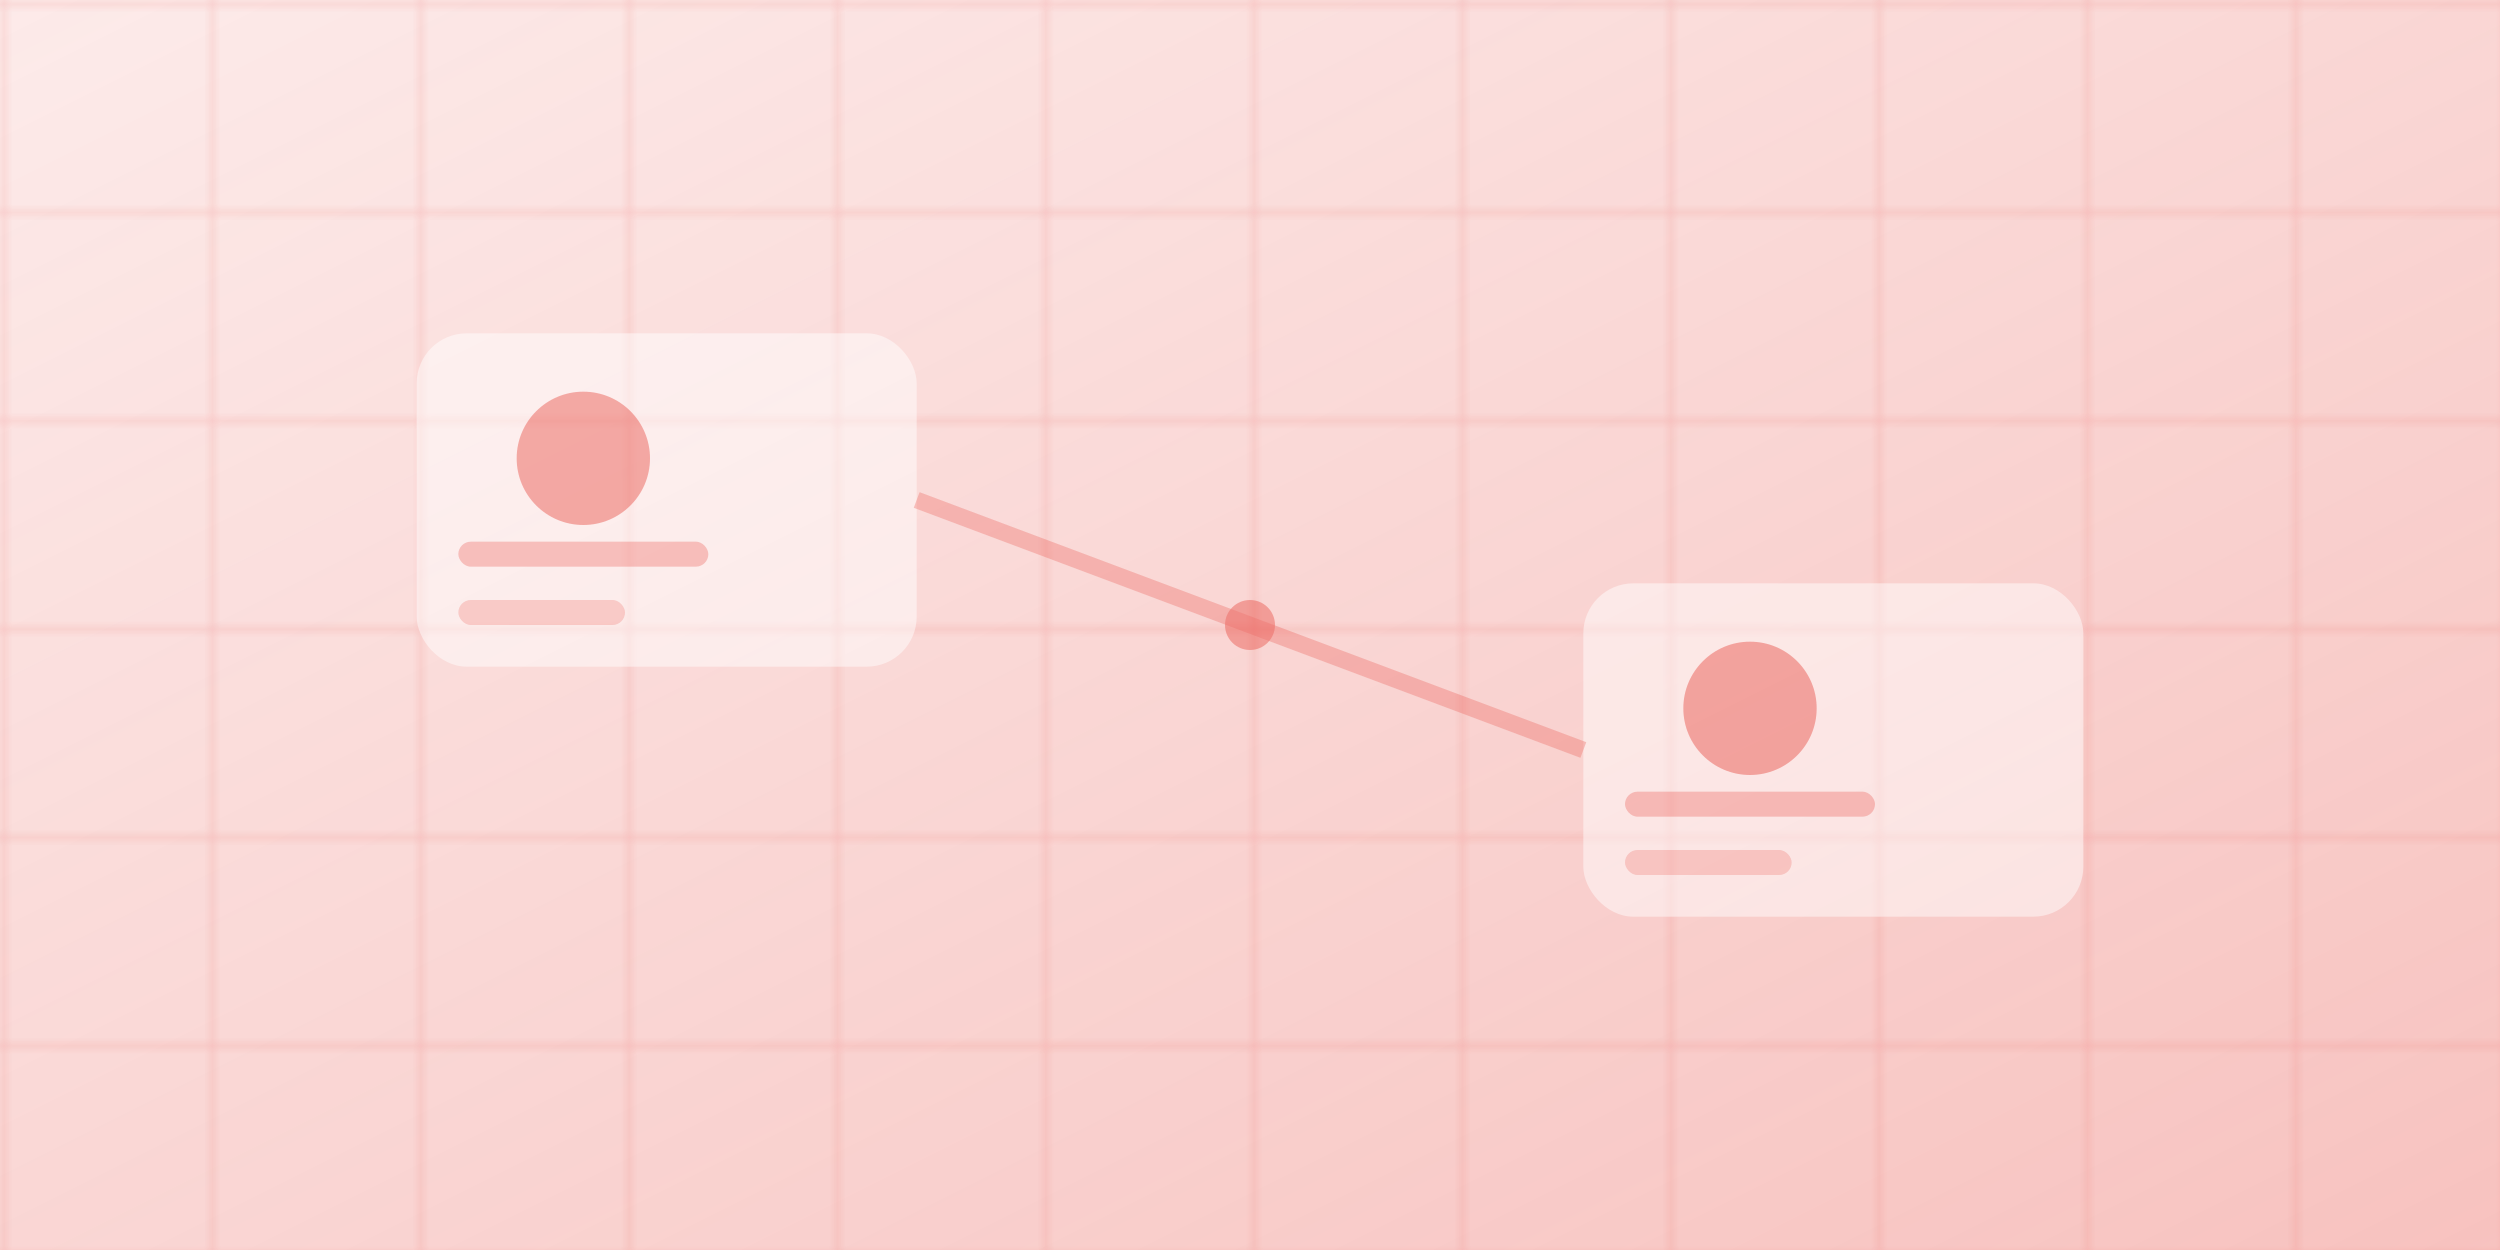
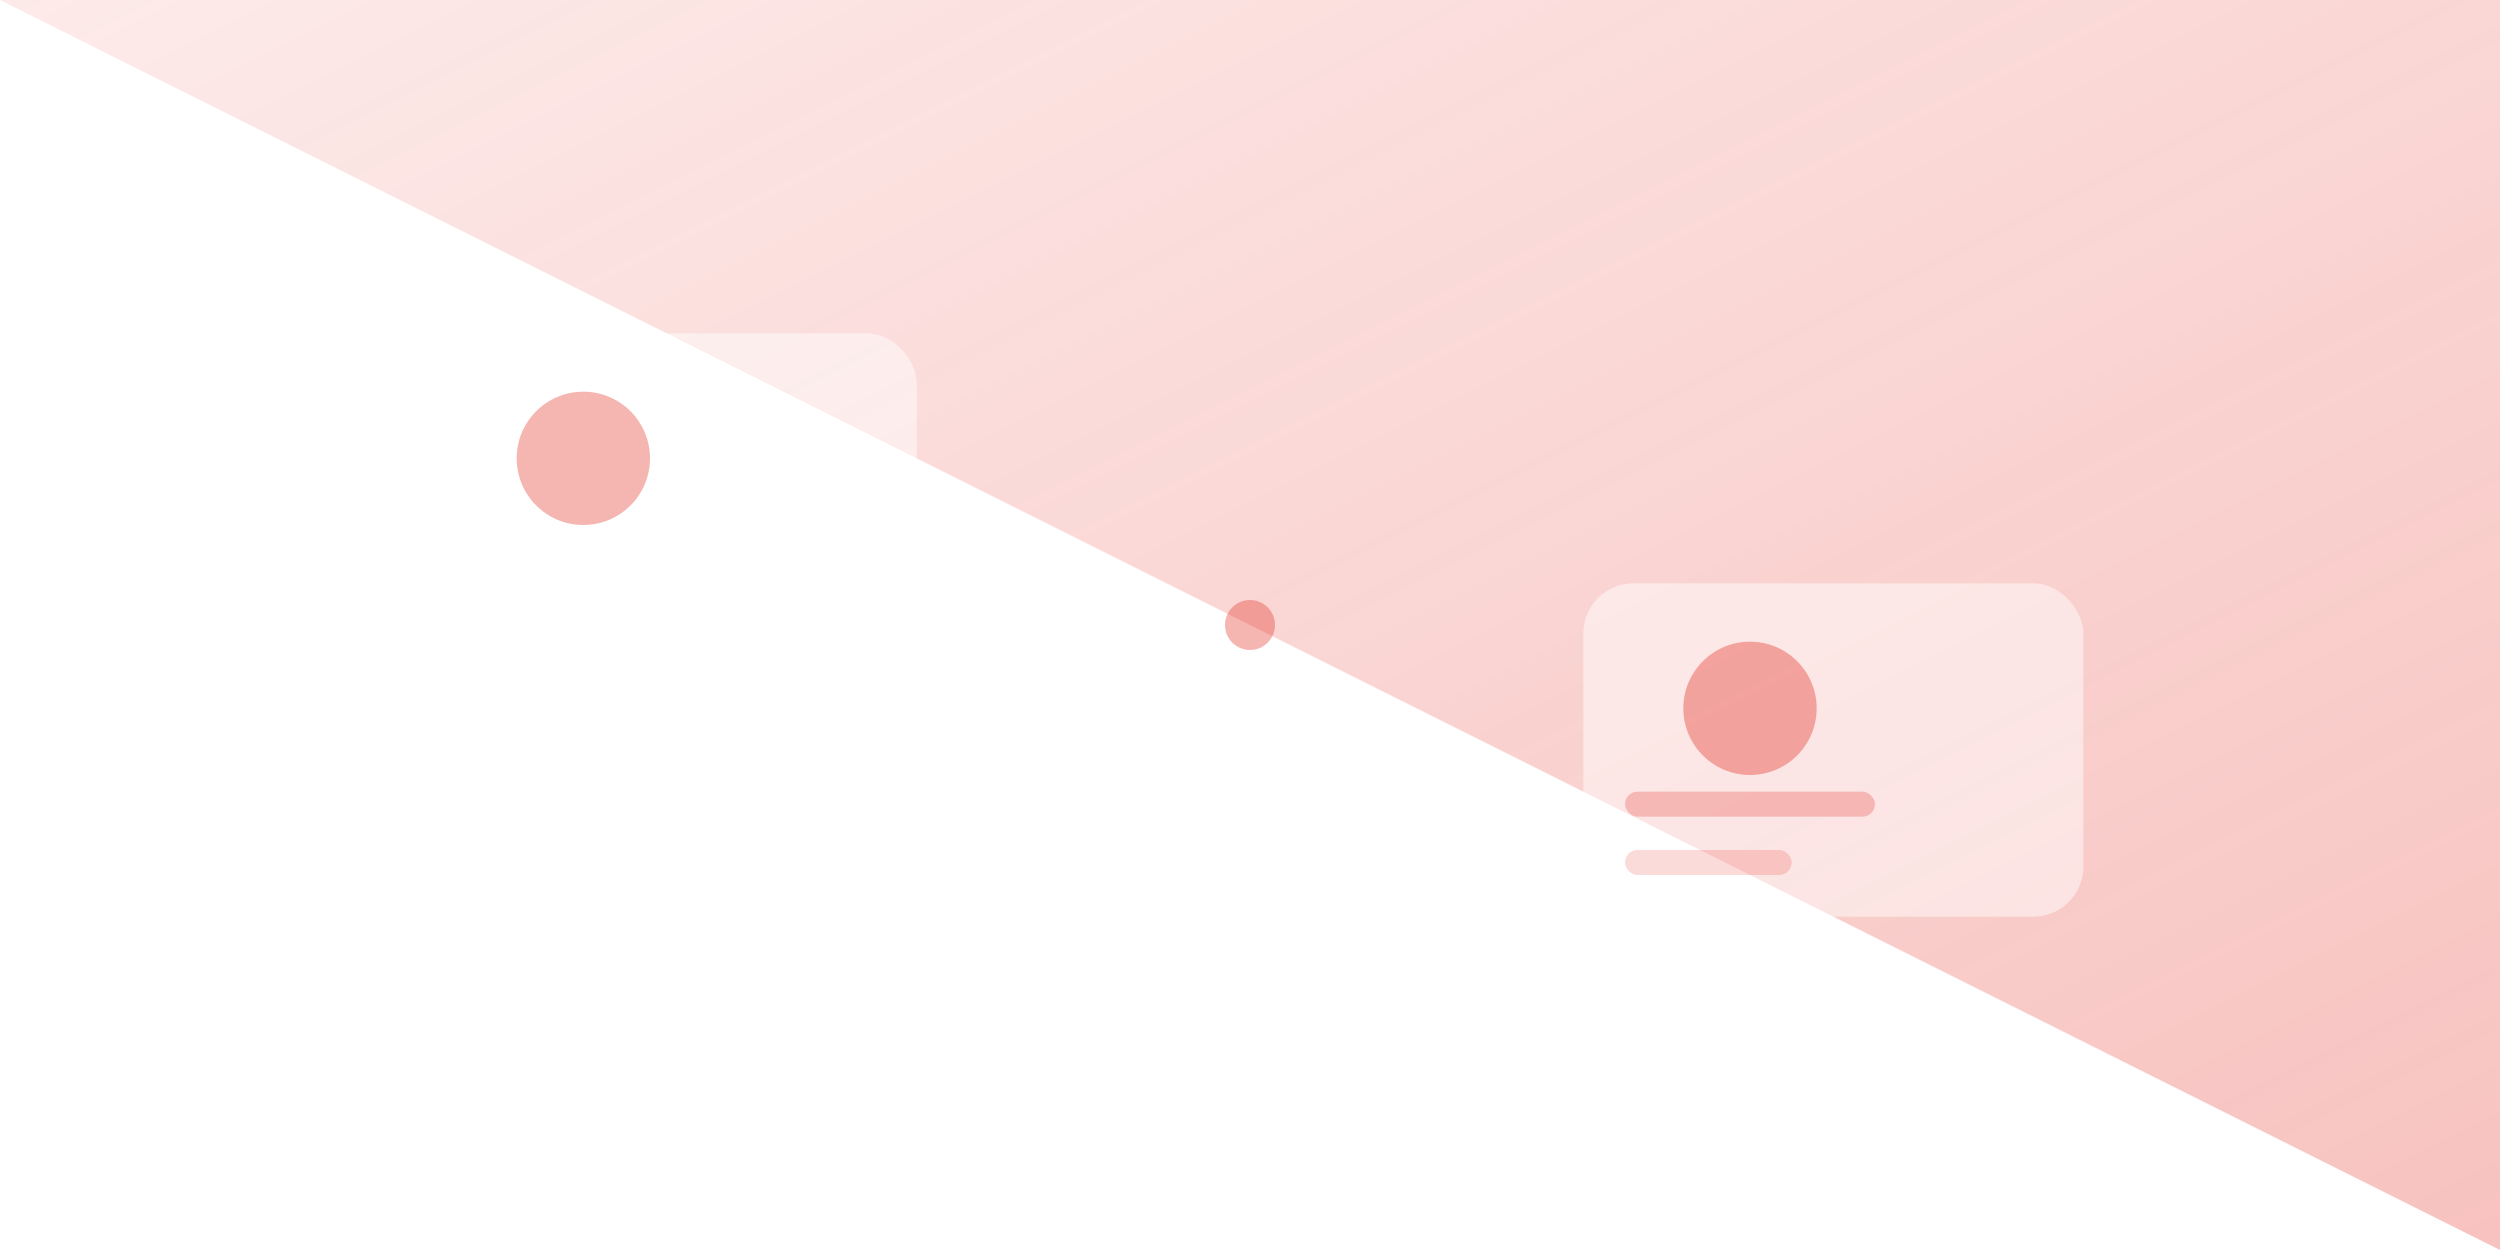
<svg xmlns="http://www.w3.org/2000/svg" width="300" height="150">
  <defs>
    <linearGradient id="a" x1="0%" x2="100%" y1="0%" y2="100%">
      <stop offset="0%" stop-color="#e5342a" stop-opacity=".1" />
      <stop offset="100%" stop-color="#e5342a" stop-opacity=".3" />
    </linearGradient>
    <pattern id="b" width="25" height="25" x="0" y="0" patternUnits="userSpaceOnUse">
-       <path fill="none" stroke="#e5342a" d="M25 0H0v25" opacity=".15" />
-     </pattern>
+       </pattern>
  </defs>
-   <path fill="url(#a)" d="M0 0h300v150H0z" />
+   <path fill="url(#a)" d="M0 0h300v150z" />
  <path fill="url(#b)" d="M0 0h300v150H0z" />
  <g opacity=".6">
    <rect width="60" height="40" x="50" y="40" fill="#FFF" opacity=".8" rx="6" />
    <circle cx="70" cy="55" r="8" fill="#e5342a" opacity=".6" />
-     <rect width="30" height="3" x="55" y="65" fill="#e5342a" opacity=".4" rx="1.5" />
-     <rect width="20" height="3" x="55" y="72" fill="#e5342a" opacity=".3" rx="1.5" />
    <rect width="60" height="40" x="190" y="70" fill="#FFF" opacity=".8" rx="6" />
    <circle cx="210" cy="85" r="8" fill="#e5342a" opacity=".6" />
    <rect width="30" height="3" x="195" y="95" fill="#e5342a" opacity=".4" rx="1.5" />
    <rect width="20" height="3" x="195" y="102" fill="#e5342a" opacity=".3" rx="1.5" />
-     <path stroke="#e5342a" stroke-width="2" d="m110 60 80 30" opacity=".4" />
    <circle cx="150" cy="75" r="3" fill="#e5342a" opacity=".6" />
  </g>
</svg>